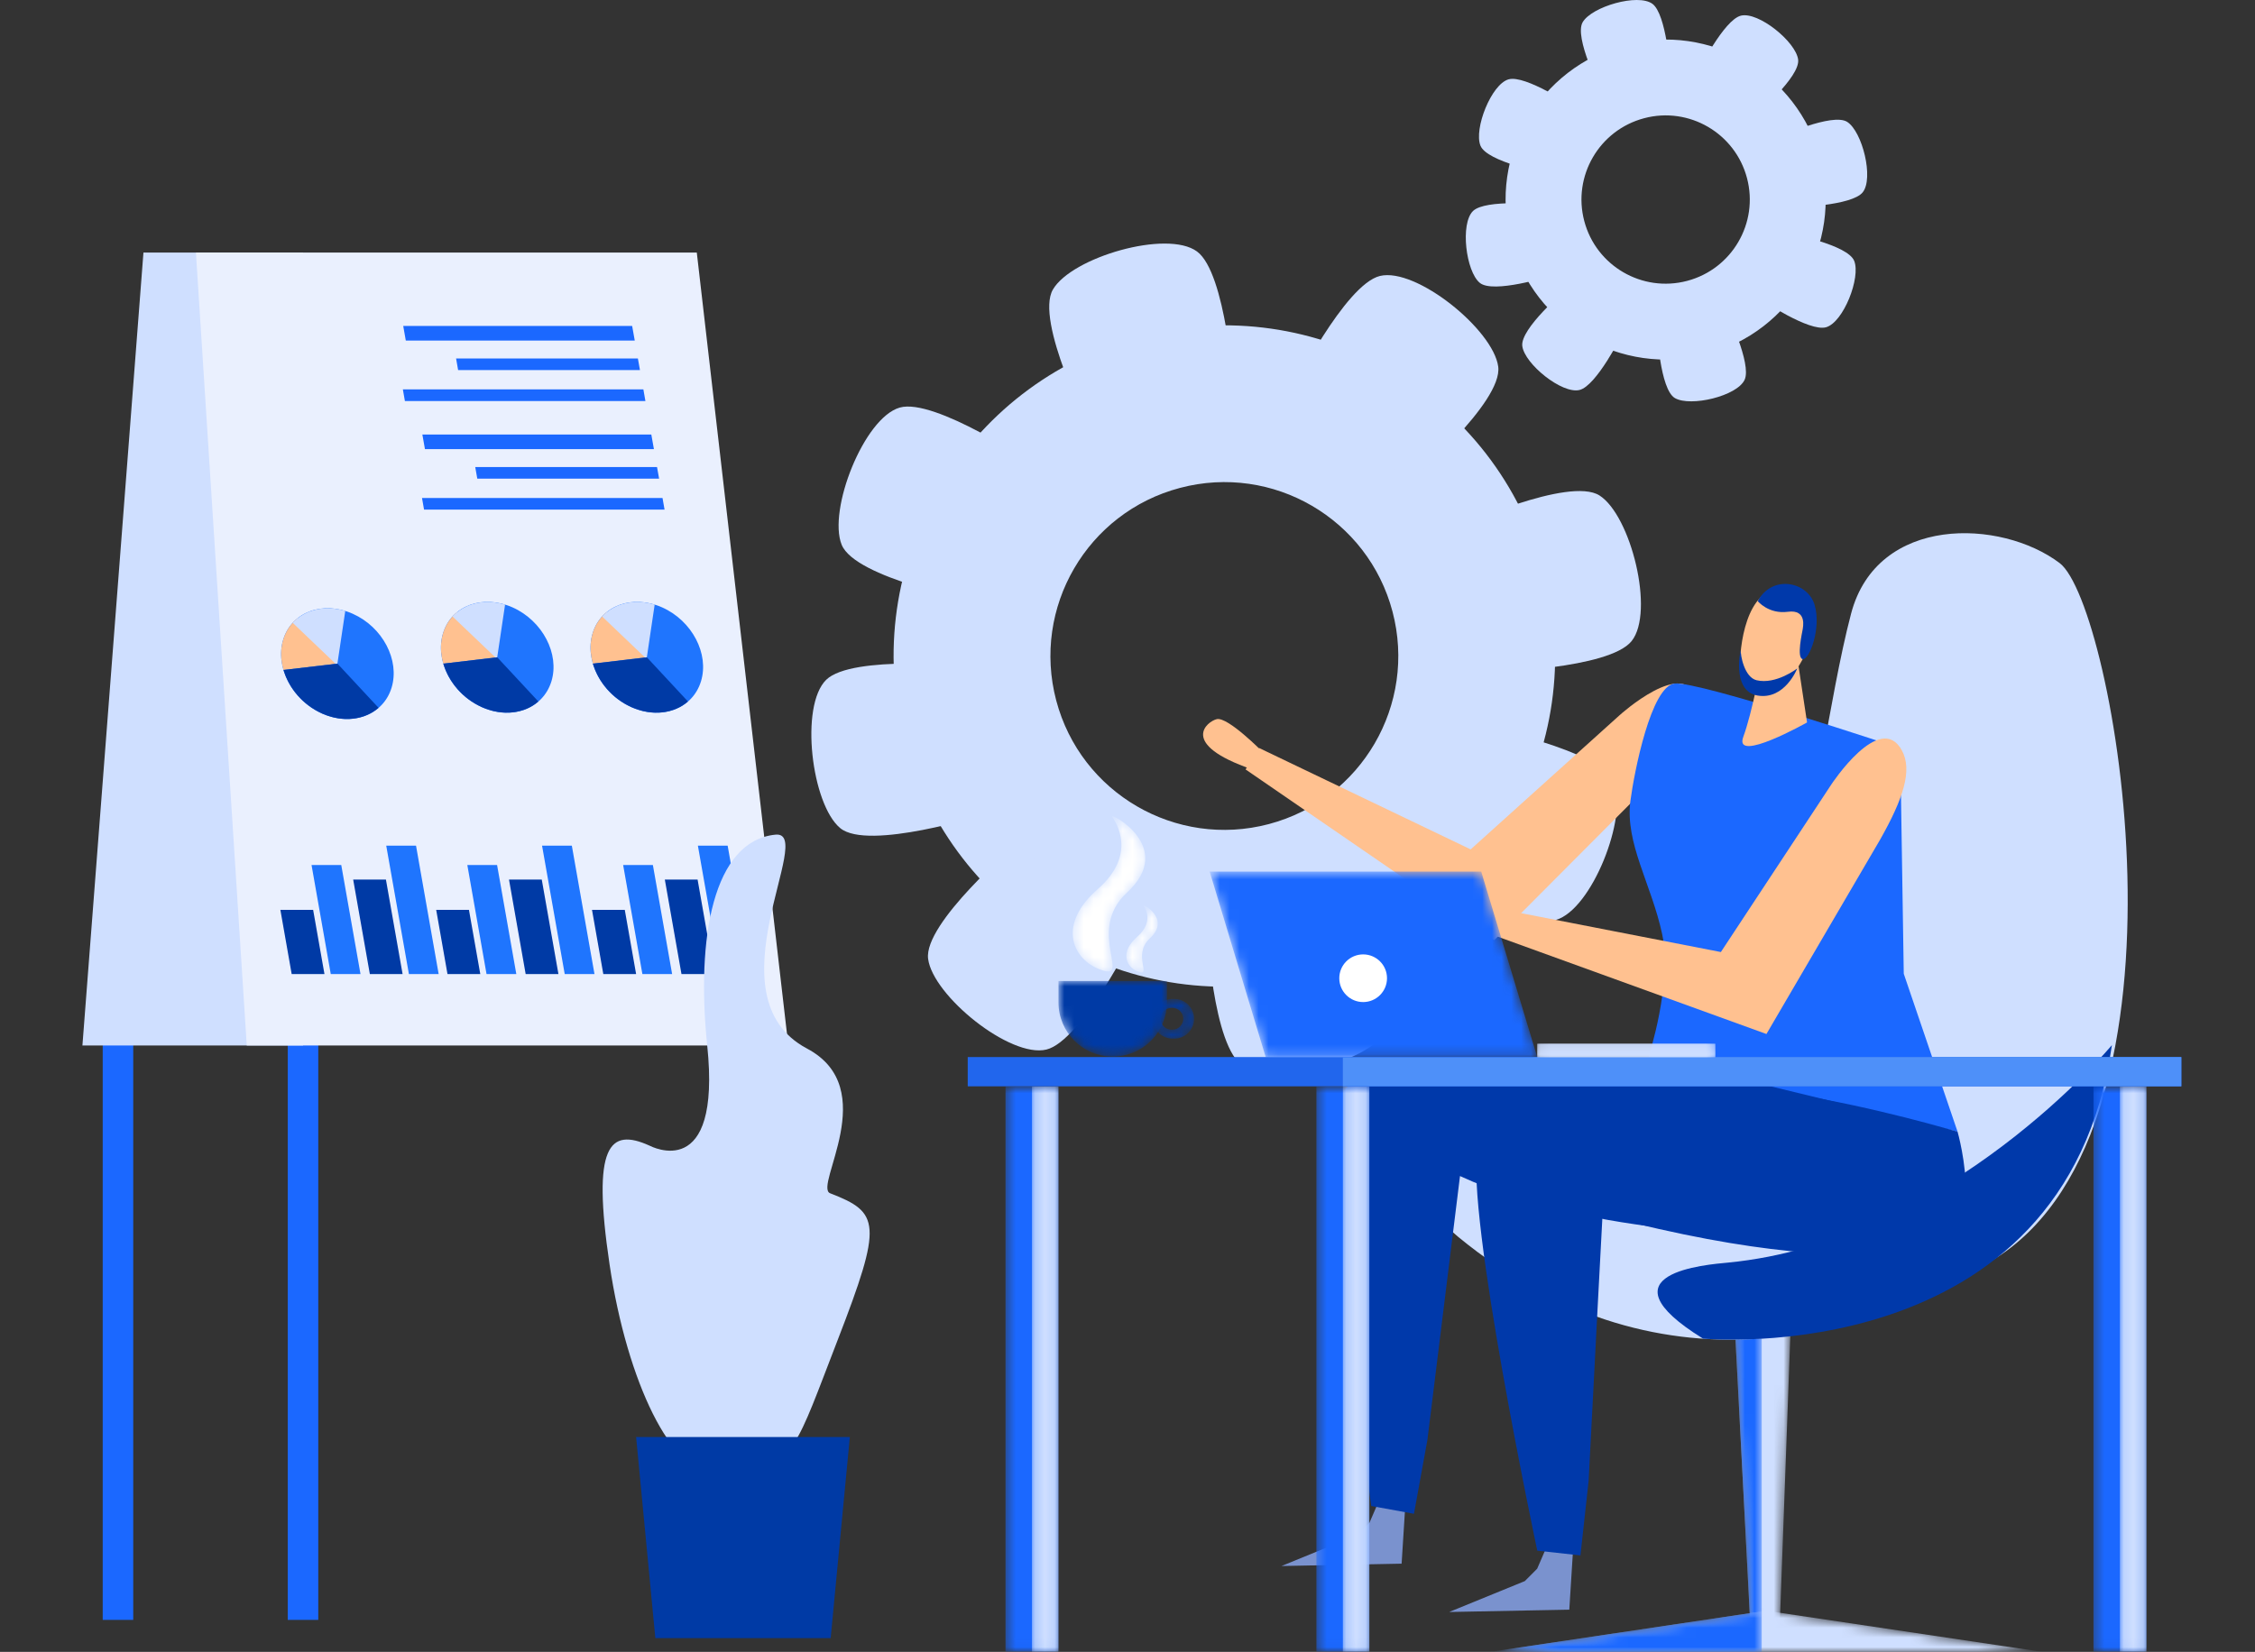
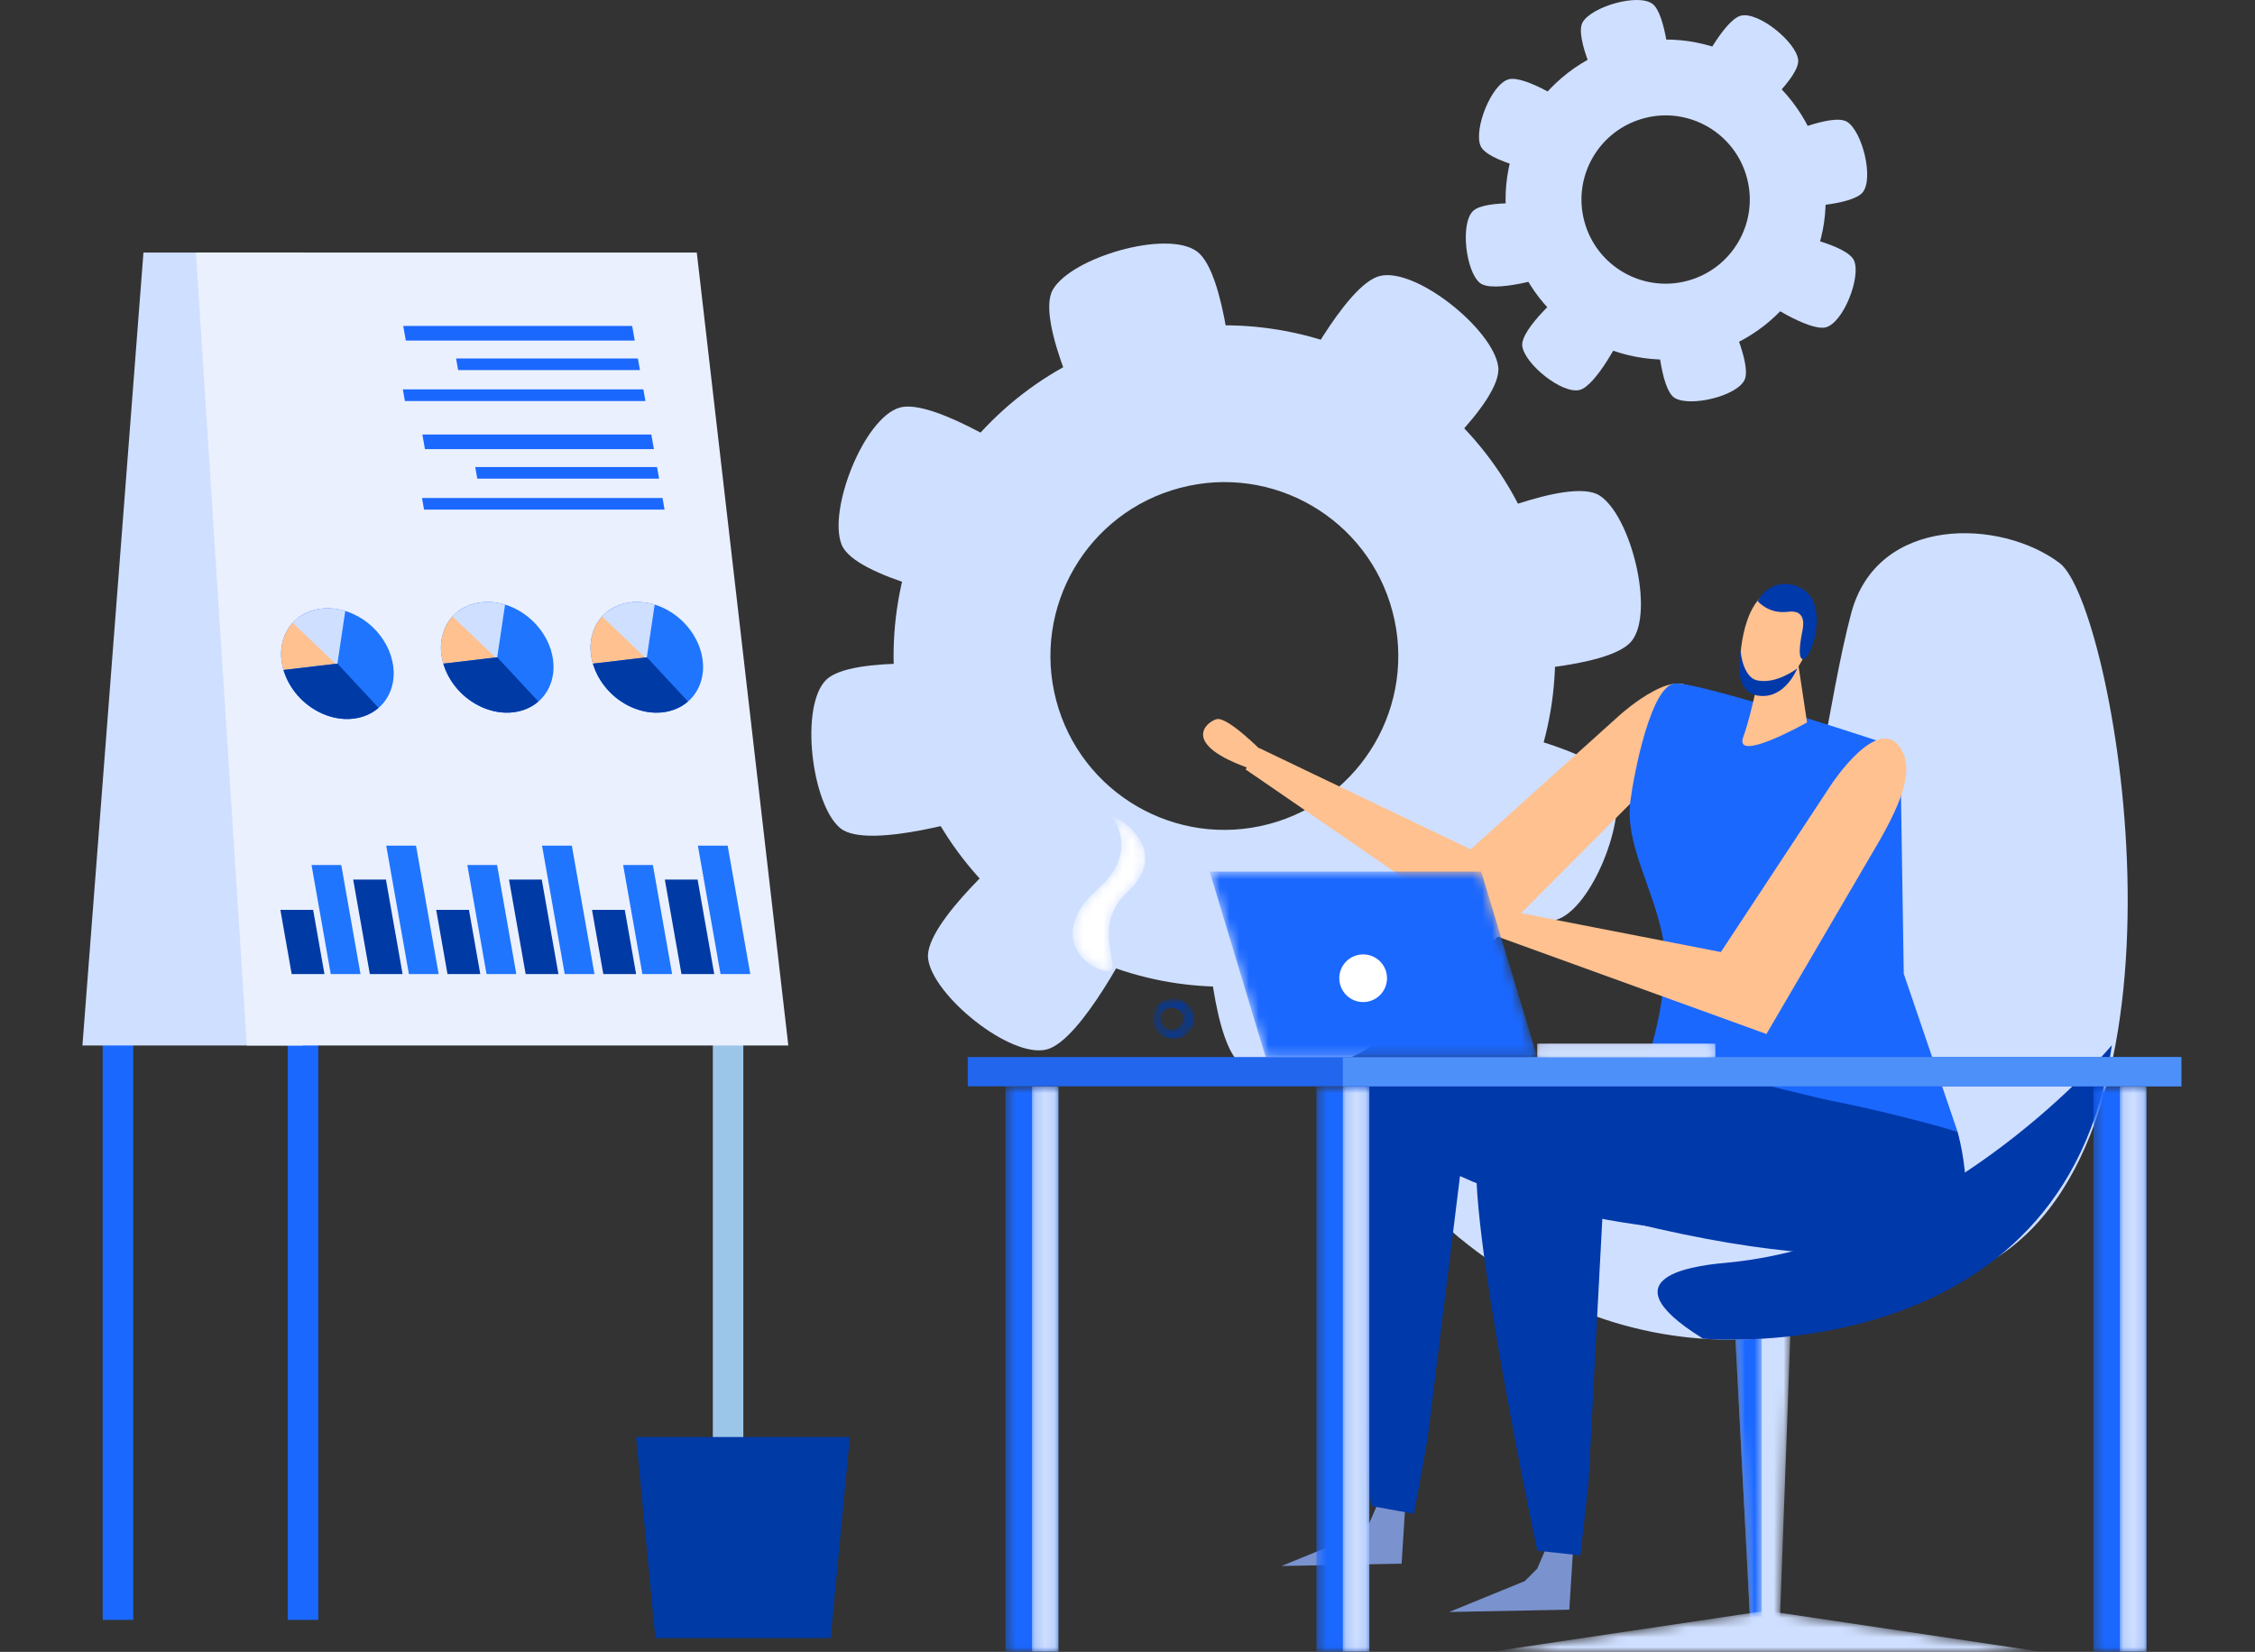
<svg xmlns="http://www.w3.org/2000/svg" width="232" height="170" viewBox="0 0 232 170" fill="none">
  <rect x="0" y="0" width="232" height="170" fill="#333333" stroke="none" />
  <path d="M130.535 84.809C120.981 87.331 111.189 81.634 108.665 72.081C106.145 62.524 111.844 52.733 121.402 50.211C130.954 47.684 140.745 53.389 143.265 62.941C145.786 72.499 140.089 82.282 130.535 84.809ZM117.281 34.616C99.113 39.413 88.272 58.026 93.071 76.197C97.867 94.363 116.482 105.206 134.653 100.408C152.817 95.611 163.66 76.991 158.864 58.827C154.065 40.657 135.448 29.82 117.281 34.616Z" fill="#CFDFFF" />
  <path d="M126.945 40.24L112.118 44.155C112.118 44.155 106.455 33.003 108.326 29.796C110.254 26.477 120.063 23.609 123.149 25.879C126.146 28.075 126.945 40.24 126.945 40.24Z" fill="#CFDFFF" />
  <path d="M138.979 91.452L124.151 95.367C124.151 95.367 124.734 107.86 127.943 109.733C131.254 111.661 141.199 109.316 142.771 105.815C144.289 102.429 138.979 91.452 138.979 91.452Z" fill="#CFDFFF" />
  <path d="M106.25 47.725L100.279 61.849C100.279 61.849 87.993 59.508 86.594 56.063C85.153 52.511 88.881 43 92.567 41.944C96.137 40.918 106.25 47.725 106.25 47.725Z" fill="#CFDFFF" />
  <path d="M99.793 68.558L101.238 83.826C101.238 83.826 89.308 87.593 86.447 85.224C83.492 82.781 82.261 72.638 85.004 69.956C87.663 67.364 99.793 68.558 99.793 68.558Z" fill="#CFDFFF" />
  <path d="M153.365 69.171L150.055 54.199C150.055 54.199 161.433 48.995 164.561 50.99C167.791 53.053 170.257 62.974 167.869 65.969C165.55 68.867 153.365 69.171 153.365 69.171Z" fill="#CFDFFF" />
  <path d="M132.925 40.188L145.097 49.522C145.097 49.522 154.62 41.421 154.141 37.735C153.636 33.932 145.699 27.501 141.974 28.399C138.363 29.274 132.925 40.188 132.925 40.188Z" fill="#CFDFFF" />
  <path d="M116.698 96.227L104.531 86.895C104.531 86.895 94.999 94.998 95.487 98.682C95.988 102.479 103.931 108.914 107.654 108.011C111.267 107.143 116.698 96.227 116.698 96.227Z" fill="#CFDFFF" />
  <path d="M146.399 88.88L152.374 74.758C152.374 74.758 164.66 77.099 166.055 80.542C167.495 84.092 163.768 93.609 160.082 94.668C156.51 95.693 146.399 88.88 146.399 88.88Z" fill="#CFDFFF" />
  <mask id="mask0_279_7284" style="mask-type:luminance" maskUnits="userSpaceOnUse" x="177" y="122" width="8" height="46">
    <path d="M180.092 167.529H183.094L184.735 122.699H177.762L180.092 167.529Z" fill="white" />
  </mask>
  <g mask="url(#mask0_279_7284)">
    <path d="M180.092 167.529H183.094L184.735 122.699H177.762L180.092 167.529Z" fill="#CFDFFF" />
  </g>
  <mask id="mask1_279_7284" style="mask-type:luminance" maskUnits="userSpaceOnUse" x="177" y="122" width="5" height="46">
    <path d="M181.25 167.529V122.699H177.762L180.092 167.529H181.25Z" fill="white" />
  </mask>
  <g mask="url(#mask1_279_7284)">
    <path d="M181.25 167.529V122.699H177.762L180.092 167.529H181.25Z" fill="#1B68FF" />
  </g>
  <mask id="mask2_279_7284" style="mask-type:luminance" maskUnits="userSpaceOnUse" x="153" y="165" width="58" height="5">
    <path d="M210.145 170H153.277L181.707 165.763L210.145 170Z" fill="white" />
  </mask>
  <g mask="url(#mask2_279_7284)">
    <path d="M210.145 170H153.277L181.707 165.763L210.145 170Z" fill="#CFDFFF" />
  </g>
  <mask id="mask3_279_7284" style="mask-type:luminance" maskUnits="userSpaceOnUse" x="153" y="165" width="29" height="5">
-     <path d="M181.25 165.83L153.277 170H181.25V165.83Z" fill="white" />
-   </mask>
+     </mask>
  <g mask="url(#mask3_279_7284)">
    <path d="M181.25 165.83L153.277 170H181.25V165.83Z" fill="#1B68FF" />
  </g>
  <path d="M211.905 57.95C205.871 53.381 193.125 52.979 190.445 63.146C188.115 72.001 186.703 85.299 183.183 96.525C181.071 103.25 178.585 115.03 154.113 117.824C151.787 118.09 143.267 121.74 150.012 127.279C171.452 144.903 193.812 136.844 205.403 129.432C227.08 115.574 217.475 62.17 211.905 57.95Z" fill="#CFDFFF" />
  <path d="M144.647 153.865L142.339 153.367L140.896 156.699L139.624 157.977L131.843 161.161L144.202 160.919L144.647 153.865Z" fill="#7A92CE" />
  <path d="M199.042 113.665C199.042 113.665 190.443 124.439 183.107 127.024C183.107 127.024 164.383 127.534 150.208 121.029C150.208 121.029 148.75 132.844 146.854 148.195L145.472 155.786L141.077 154.984C141.077 154.984 136.121 119.436 137.905 113.227C139.691 107.016 155.251 109.525 157.836 109.672C158.974 109.735 162.638 109.232 169.612 108.744C177.922 108.165 199.042 113.665 199.042 113.665Z" fill="#0039AA" />
  <path d="M161.896 158.604L159.589 158.105L158.149 161.435L156.877 162.713L149.094 165.892L161.453 165.653L161.896 158.604Z" fill="#7A92CE" />
  <path d="M129.936 77.419C129.936 77.419 126.341 73.752 125.189 74.007C124.216 74.227 121.192 76.562 128.835 79.183L129.936 77.419Z" fill="#FFC190" />
  <path d="M170.095 80.328L153.722 96.76L128.148 79.183L129.532 76.974L151.305 87.411L166.638 73.594C166.638 73.594 173.389 67.485 174.553 71.999C175.136 74.285 173.406 76.89 170.095 80.328Z" fill="#FFC190" />
  <path d="M195.501 77.004C195.501 77.004 174.715 70.055 172.288 70.344C169.86 70.627 168.131 79.451 167.74 82.42C167.172 86.765 169.901 90.996 170.999 96.09C172.091 101.183 169.612 108.743 169.612 108.743L201.399 116.466L195.864 100.211L195.501 77.004Z" fill="#1B68FF" />
  <path d="M201.399 116.466C201.399 116.466 205.042 129.173 197.265 129.214C189.061 129.259 181.196 129.305 164.87 125.068C164.87 125.068 164.055 140.344 163.442 152.401L162.6 160.07L158.16 159.582C158.16 159.582 150.698 124.476 152.044 118.155C153.385 111.829 169.51 112.091 172.106 112.052C173.19 112.039 178.881 111.724 184.681 112.626C192.75 113.879 201.399 116.466 201.399 116.466Z" fill="#0039AA" />
  <path d="M185.031 68.507L185.914 74.348C185.914 74.348 178.349 78.611 179.349 75.847C180.293 73.281 181.241 68.088 181.241 68.088L185.031 68.507Z" fill="#FFC190" />
  <path d="M185.753 61.965C186.083 63.179 186.755 65.543 185.932 66.999C185.109 68.461 183.824 71.083 182.004 71.549C180.179 72.013 179.319 70.344 179.121 69.61C178.794 68.433 179.121 62.06 182.101 60.829C184.355 59.894 185.491 61.043 185.753 61.965Z" fill="#FFC190" />
  <path d="M180.842 61.864C180.842 61.864 181.95 63.224 183.945 62.958C185.945 62.691 185.485 64.587 185.459 64.796C185.431 65.01 184.802 67.712 185.468 67.833C186.141 67.951 187.418 64.636 186.686 62.231C185.954 59.831 182.312 59.108 180.842 61.864Z" fill="#0039AA" />
  <path d="M184.906 68.789C184.906 68.789 182.729 70.478 180.723 70.005C179.458 69.703 179.045 67.388 179.103 66.908C179.164 66.431 178.008 71.104 180.822 71.579C183.634 72.052 184.906 68.789 184.906 68.789Z" fill="#0039AA" />
  <path d="M153.845 93.689C153.845 93.689 149.448 91.041 148.396 91.581C147.515 92.037 145.176 95.054 153.234 95.671L153.845 93.689Z" fill="#FFC190" />
  <path d="M193.445 86.383L181.736 106.411L152.569 95.844L153.348 93.361L177.047 97.976L188.404 80.742C188.404 80.742 193.402 73.123 195.658 77.203C196.805 79.269 195.784 82.23 193.445 86.383Z" fill="#FFC190" />
  <path d="M173.575 28.906C168.951 30.127 164.215 27.371 162.993 22.747C161.772 18.124 164.532 13.388 169.156 12.165C173.778 10.941 178.516 13.705 179.736 18.327C180.956 22.95 178.198 27.686 173.575 28.906ZM167.161 4.62C158.371 6.941 153.126 15.947 155.447 24.738C157.766 33.528 166.774 38.776 175.57 36.456C184.357 34.133 189.605 25.125 187.283 16.335C184.962 7.542 175.952 2.298 167.161 4.62Z" fill="#CFDFFF" />
  <path d="M171.838 7.339L164.662 9.235C164.662 9.235 161.924 3.838 162.829 2.286C163.762 0.681 168.508 -0.703 170.003 0.392C171.454 1.456 171.838 7.339 171.838 7.339Z" fill="#CFDFFF" />
  <path d="M177.661 32.122L170.487 34.016C170.487 34.016 170.769 40.063 172.32 40.968C173.925 41.898 178.736 40.764 179.496 39.071C180.231 37.43 177.661 32.122 177.661 32.122Z" fill="#CFDFFF" />
  <path d="M161.824 10.962L158.935 17.8C158.935 17.8 152.99 16.666 152.314 14.994C151.618 13.277 153.422 8.675 155.203 8.166C156.931 7.669 161.824 10.962 161.824 10.962Z" fill="#CFDFFF" />
  <path d="M158.7 21.044L159.399 28.429C159.399 28.429 153.627 30.254 152.243 29.107C150.813 27.926 150.217 23.017 151.545 21.717C152.832 20.465 158.7 21.044 158.7 21.044Z" fill="#CFDFFF" />
  <path d="M184.621 21.339L183.021 14.096C183.021 14.096 188.528 11.578 190.04 12.541C191.603 13.539 192.797 18.34 191.64 19.791C190.519 21.192 184.621 21.339 184.621 21.339Z" fill="#CFDFFF" />
  <path d="M174.732 7.319L180.622 11.831C180.622 11.831 185.23 7.913 184.997 6.129C184.753 4.289 180.913 1.177 179.112 1.611C177.365 2.033 174.732 7.319 174.732 7.319Z" fill="#CFDFFF" />
  <path d="M166.88 34.431L160.993 29.915C160.993 29.915 156.38 33.837 156.618 35.618C156.86 37.458 160.702 40.57 162.503 40.134C164.252 39.713 166.88 34.431 166.88 34.431Z" fill="#CFDFFF" />
  <path d="M181.252 30.876L184.142 24.045C184.142 24.045 190.089 25.177 190.763 26.844C191.458 28.559 189.657 33.165 187.873 33.677C186.144 34.174 181.252 30.876 181.252 30.876Z" fill="#CFDFFF" />
  <path d="M217.278 107.552C217.278 107.552 200.485 127.741 177.762 129.938C175.717 130.136 164.26 130.981 175.214 137.76C175.214 137.76 212.46 141.258 217.278 107.552Z" fill="#0039AA" />
  <mask id="mask4_279_7284" style="mask-type:luminance" maskUnits="userSpaceOnUse" x="158" y="107" width="19" height="2">
    <path d="M158.162 108.808H176.471V107.416H158.162V108.808Z" fill="white" />
  </mask>
  <g mask="url(#mask4_279_7284)">
    <path d="M158.162 108.808H176.471V107.416H158.162V108.808Z" fill="#CFDFFF" />
  </g>
  <path d="M142.699 100.671C142.699 102.025 141.598 103.124 140.246 103.124C138.89 103.124 137.789 102.025 137.789 100.671C137.789 99.315 138.89 98.218 140.246 98.218C141.598 98.218 142.699 99.315 142.699 100.671Z" fill="white" />
  <mask id="mask5_279_7284" style="mask-type:luminance" maskUnits="userSpaceOnUse" x="103" y="111" width="6" height="59">
    <path d="M108.896 169.972H103.449V111.795H108.896V169.972Z" fill="white" />
  </mask>
  <g mask="url(#mask5_279_7284)">
    <path d="M108.896 169.972H103.449V111.795H108.896V169.972Z" fill="#1B68FF" />
  </g>
  <mask id="mask6_279_7284" style="mask-type:luminance" maskUnits="userSpaceOnUse" x="106" y="111" width="3" height="59">
    <path d="M108.896 169.972H106.172V111.795H108.896V169.972Z" fill="white" />
  </mask>
  <g mask="url(#mask6_279_7284)">
    <path d="M108.896 169.972H106.172V111.795H108.896V169.972Z" fill="#CFDFFF" />
  </g>
  <mask id="mask7_279_7284" style="mask-type:luminance" maskUnits="userSpaceOnUse" x="215" y="111" width="6" height="59">
    <path d="M220.828 169.972H215.38V111.795H220.828V169.972Z" fill="white" />
  </mask>
  <g mask="url(#mask7_279_7284)">
    <path d="M220.828 169.972H215.38V111.795H220.828V169.972Z" fill="#1B68FF" />
  </g>
  <mask id="mask8_279_7284" style="mask-type:luminance" maskUnits="userSpaceOnUse" x="218" y="111" width="3" height="59">
    <path d="M220.828 169.972H218.099V111.795H220.828V169.972Z" fill="white" />
  </mask>
  <g mask="url(#mask8_279_7284)">
    <path d="M220.828 169.972H218.099V111.795H220.828V169.972Z" fill="#CFDFFF" />
  </g>
  <mask id="mask9_279_7284" style="mask-type:luminance" maskUnits="userSpaceOnUse" x="135" y="111" width="6" height="59">
    <path d="M140.881 169.972H135.433V111.795H140.881V169.972Z" fill="white" />
  </mask>
  <g mask="url(#mask9_279_7284)">
    <path d="M140.881 169.972H135.433V111.795H140.881V169.972Z" fill="#1B68FF" />
  </g>
  <mask id="mask10_279_7284" style="mask-type:luminance" maskUnits="userSpaceOnUse" x="138" y="111" width="3" height="59">
    <path d="M140.881 169.972H138.156V111.795H140.881V169.972Z" fill="white" />
  </mask>
  <g mask="url(#mask10_279_7284)">
    <path d="M140.881 169.972H138.156V111.795H140.881V169.972Z" fill="#CFDFFF" />
  </g>
  <path d="M224.422 111.795H99.562V108.783H224.422V111.795Z" fill="#2166ED" />
  <path d="M224.422 111.795H138.156V108.783H224.422V111.795Z" fill="#4E90F9" />
  <mask id="mask11_279_7284" style="mask-type:luminance" maskUnits="userSpaceOnUse" x="118" y="102" width="5" height="5">
    <path d="M120.613 105.967H120.529C119.909 105.967 119.41 105.463 119.41 104.846C119.41 104.226 119.909 103.723 120.529 103.723H120.613C121.233 103.723 121.734 104.226 121.734 104.846C121.734 105.463 121.233 105.967 120.613 105.967ZM120.806 102.801H120.65C119.518 102.801 118.603 103.716 118.603 104.846C118.603 105.973 119.518 106.889 120.65 106.889H120.806C121.935 106.889 122.851 105.973 122.851 104.846C122.851 103.716 121.935 102.801 120.806 102.801Z" fill="white" />
  </mask>
  <g mask="url(#mask11_279_7284)">
    <path d="M120.613 105.967H120.529C119.909 105.967 119.41 105.463 119.41 104.846C119.41 104.226 119.909 103.723 120.529 103.723H120.613C121.233 103.723 121.734 104.226 121.734 104.846C121.734 105.463 121.233 105.967 120.613 105.967ZM120.806 102.801H120.65C119.518 102.801 118.603 103.716 118.603 104.846C118.603 105.973 119.518 106.889 120.65 106.889H120.806C121.935 106.889 122.851 105.973 122.851 104.846C122.851 103.716 121.935 102.801 120.806 102.801Z" fill="#003AA5" />
  </g>
  <mask id="mask12_279_7284" style="mask-type:luminance" maskUnits="userSpaceOnUse" x="108" y="100" width="13" height="9">
    <path d="M114.478 108.733C117.562 108.733 120.059 106.236 120.059 103.152V100.954H108.896V103.152C108.896 106.236 111.394 108.733 114.478 108.733Z" fill="white" />
  </mask>
  <g mask="url(#mask12_279_7284)">
-     <path d="M114.478 108.733C117.562 108.733 120.059 106.236 120.059 103.152V100.954H108.896V103.152C108.896 106.236 111.394 108.733 114.478 108.733Z" fill="#003AA5" />
-   </g>
+     </g>
  <mask id="mask13_279_7284" style="mask-type:luminance" maskUnits="userSpaceOnUse" x="110" y="84" width="8" height="16">
    <path d="M112.941 99.674C110.287 98.542 108.812 95.106 112.941 91.497C117.061 87.886 114.77 84.574 114.427 84.055C114.083 83.541 121.069 87.133 115.94 91.862C111.58 95.881 116.791 101.31 112.941 99.674Z" fill="white" />
  </mask>
  <g mask="url(#mask13_279_7284)">
    <path d="M112.941 99.674C110.287 98.542 108.812 95.106 112.941 91.497C117.061 87.886 114.77 84.574 114.427 84.055C114.083 83.541 121.069 87.133 115.94 91.862C111.58 95.881 116.791 101.31 112.941 99.674Z" fill="white" />
  </g>
  <mask id="mask14_279_7284" style="mask-type:luminance" maskUnits="userSpaceOnUse" x="115" y="93" width="5" height="8">
    <path d="M116.994 99.952C115.85 99.462 115.208 97.976 116.994 96.41C118.782 94.849 117.789 93.417 117.642 93.195C117.491 92.97 120.516 94.523 118.294 96.572C116.411 98.306 118.663 100.662 116.994 99.952Z" fill="white" />
  </mask>
  <g mask="url(#mask14_279_7284)">
-     <path d="M116.994 99.952C115.85 99.462 115.208 97.976 116.994 96.41C118.782 94.849 117.789 93.417 117.642 93.195C117.491 92.97 120.516 94.523 118.294 96.572C116.411 98.306 118.663 100.662 116.994 99.952Z" fill="white" />
-   </g>
+     </g>
  <mask id="mask15_279_7284" style="mask-type:luminance" maskUnits="userSpaceOnUse" x="158" y="107" width="19" height="2">
    <path d="M158.162 108.808H176.471V107.416H158.162V108.808Z" fill="white" />
  </mask>
  <g mask="url(#mask15_279_7284)">
    <path d="M158.162 108.808H176.471V107.416H158.162V108.808Z" fill="#CFDFFF" />
  </g>
  <path d="M142.699 100.671C142.699 102.025 141.598 103.124 140.246 103.124C138.89 103.124 137.789 102.025 137.789 100.671C137.789 99.315 138.89 98.218 140.246 98.218C141.598 98.218 142.699 99.315 142.699 100.671Z" fill="white" />
  <mask id="mask16_279_7284" style="mask-type:luminance" maskUnits="userSpaceOnUse" x="124" y="89" width="35" height="20">
    <path d="M130.222 108.808H158.162L152.392 89.692H124.451L130.222 108.808Z" fill="white" />
  </mask>
  <g mask="url(#mask16_279_7284)">
    <path d="M130.222 108.808H158.162L152.392 89.692H124.451L130.222 108.808Z" fill="#1B68FF" />
  </g>
  <mask id="mask17_279_7284" style="mask-type:luminance" maskUnits="userSpaceOnUse" x="158" y="107" width="19" height="2">
    <path d="M158.162 108.808H176.471V107.416H158.162V108.808Z" fill="white" />
  </mask>
  <g mask="url(#mask17_279_7284)">
    <path d="M158.162 108.808H176.471V107.416H158.162V108.808Z" fill="#CFDFFF" />
  </g>
  <path d="M142.699 100.671C142.699 102.025 141.598 103.124 140.246 103.124C138.89 103.124 137.789 102.025 137.789 100.671C137.789 99.315 138.89 98.218 140.246 98.218C141.598 98.218 142.699 99.315 142.699 100.671Z" fill="white" />
  <path d="M73.338 166.704H76.476V87.761H73.338V166.704Z" fill="#9BC6EA" />
  <path d="M29.605 166.704H32.745V87.761H29.605V166.704Z" fill="#1B68FF" />
  <path d="M10.568 166.704H13.708V87.761H10.568V166.704Z" fill="#1B68FF" />
  <path d="M8.48 107.59H31.177V25.993H14.758L8.48 107.59Z" fill="#CFDFFF" />
  <path d="M25.387 107.59H81.104L71.688 25.993H20.157L25.387 107.59Z" fill="#EAF0FE" />
  <path d="M74.131 100.245H77.193L74.863 87.029H71.8L74.131 100.245Z" fill="#1F75FE" />
  <path d="M70.112 100.245H73.483L71.77 90.517H68.399L70.112 100.245Z" fill="#003AA5" />
  <path d="M66.091 100.245H69.151L67.171 89.022H64.111L66.091 100.245Z" fill="#1F75FE" />
  <path d="M62.07 100.245H65.445L64.279 93.633H60.906L62.07 100.245Z" fill="#003AA5" />
  <path d="M58.1 100.245H61.162L58.832 87.029H55.768L58.1 100.245Z" fill="#1F75FE" />
  <path d="M54.082 100.245H57.453L55.738 90.517H52.367L54.082 100.245Z" fill="#003AA5" />
  <path d="M50.056 100.245H53.12L51.142 89.022H48.08L50.056 100.245Z" fill="#1F75FE" />
  <path d="M46.039 100.245H49.413L48.247 93.633H44.876L46.039 100.245Z" fill="#003AA5" />
  <path d="M42.07 100.245H45.13L42.802 87.029H39.737L42.07 100.245Z" fill="#1F75FE" />
  <path d="M38.051 100.245H41.42L39.705 90.517H36.336L38.051 100.245Z" fill="#003AA5" />
  <path d="M34.03 100.245H37.09L35.11 89.022H32.052L34.03 100.245Z" fill="#1F75FE" />
  <path d="M30.009 100.245H33.382L32.216 93.633H28.845L30.009 100.245Z" fill="#003AA5" />
  <path d="M64.963 72.774C68.043 74.147 71.243 72.962 72.116 70.126C72.988 67.295 71.204 63.883 68.127 62.509C65.05 61.138 61.847 62.321 60.975 65.155C60.1 67.99 61.888 71.396 64.963 72.774Z" fill="#1F75FE" />
  <path d="M62.441 62.982L66.549 67.64L60.999 68.297C60.699 67.254 60.664 66.167 60.975 65.155C61.251 64.254 61.767 63.522 62.441 62.982Z" fill="#FFC190" />
  <path d="M64.963 72.774C62.987 71.895 61.549 70.167 60.998 68.297L66.549 67.641L70.779 72.191C69.345 73.437 67.127 73.737 64.963 72.774Z" fill="#003AA5" />
  <path d="M67.354 62.222L66.549 67.641L66.367 67.662L61.949 63.447C63.197 62.08 65.255 61.579 67.354 62.222Z" fill="#CFDFFF" />
  <path d="M49.577 72.774C52.65 74.147 55.852 72.962 56.729 70.126C57.599 67.295 55.813 63.883 52.738 62.509C49.661 61.138 46.458 62.321 45.586 65.155C44.711 67.99 46.499 71.396 49.577 72.774Z" fill="#1F75FE" />
  <path d="M47.05 62.982L51.155 67.64L45.609 68.297C45.305 67.254 45.275 66.167 45.586 65.155C45.86 64.254 46.378 63.522 47.05 62.982Z" fill="#FFC190" />
  <path d="M49.577 72.774C47.598 71.895 46.158 70.167 45.609 68.297L51.155 67.641L55.388 72.191C53.956 73.437 51.734 73.737 49.577 72.774Z" fill="#003AA5" />
  <path d="M51.963 62.222L51.155 67.641L50.978 67.662L46.558 63.447C47.806 62.08 49.866 61.579 51.963 62.222Z" fill="#CFDFFF" />
  <path d="M33.131 73.428C36.209 74.799 39.411 73.614 40.284 70.78C41.156 67.945 39.373 64.535 36.293 63.164C33.218 61.788 30.015 62.976 29.143 65.807C28.268 68.642 30.056 72.05 33.131 73.428Z" fill="#1F75FE" />
  <path d="M30.607 63.634L34.715 68.293L29.167 68.947C28.864 67.904 28.83 66.82 29.143 65.807C29.419 64.906 29.935 64.172 30.607 63.634Z" fill="#FFC190" />
  <path d="M33.132 73.428C31.154 72.543 29.717 70.819 29.167 68.947L34.715 68.293L38.947 72.843C37.511 74.089 35.293 74.389 33.132 73.428Z" fill="#003AA5" />
  <path d="M35.522 62.876L34.714 68.293L34.531 68.314L30.114 64.097C31.365 62.732 33.423 62.229 35.522 62.876Z" fill="#CFDFFF" />
  <path d="M65.305 35.048H41.75L41.485 33.545H65.037L65.305 35.048Z" fill="#1B68FF" />
  <path d="M65.84 38.082H47.132L46.923 36.888H65.627L65.84 38.082Z" fill="#1B68FF" />
  <path d="M66.402 41.27H41.657L41.448 40.074H66.192L66.402 41.27Z" fill="#1B68FF" />
  <path d="M67.277 46.222H43.72L43.454 44.717H67.009L67.277 46.222Z" fill="#1B68FF" />
  <path d="M67.81 49.256H49.104L48.894 48.062H67.596L67.81 49.256Z" fill="#1B68FF" />
  <path d="M68.371 52.444H43.627L43.417 51.249H68.162L68.371 52.444Z" fill="#1B68FF" />
-   <path d="M85.405 122.8C83.665 122.122 90.772 112.015 83.03 107.91C72.861 102.516 84.064 85.481 79.784 85.895C73.385 86.522 71.604 96.484 72.761 107.599C74.238 121.805 66.967 117.965 66.825 117.9C62.689 116.028 60.886 117.84 62.711 130.106C64.527 142.373 69.265 151.838 73.284 151.235C73.534 151.205 73.774 151.127 74.001 151.017C74.264 151.086 74.523 151.134 74.785 151.149C75.381 151.175 75.972 151.03 76.547 150.76C81.62 151.019 81.935 148.871 86.189 137.883C90.843 125.865 90.521 124.779 85.405 122.8Z" fill="#CFDFFF" />
  <path d="M85.462 168.579H67.423L65.445 147.884H87.434L85.462 168.579Z" fill="#003AA5" />
</svg>